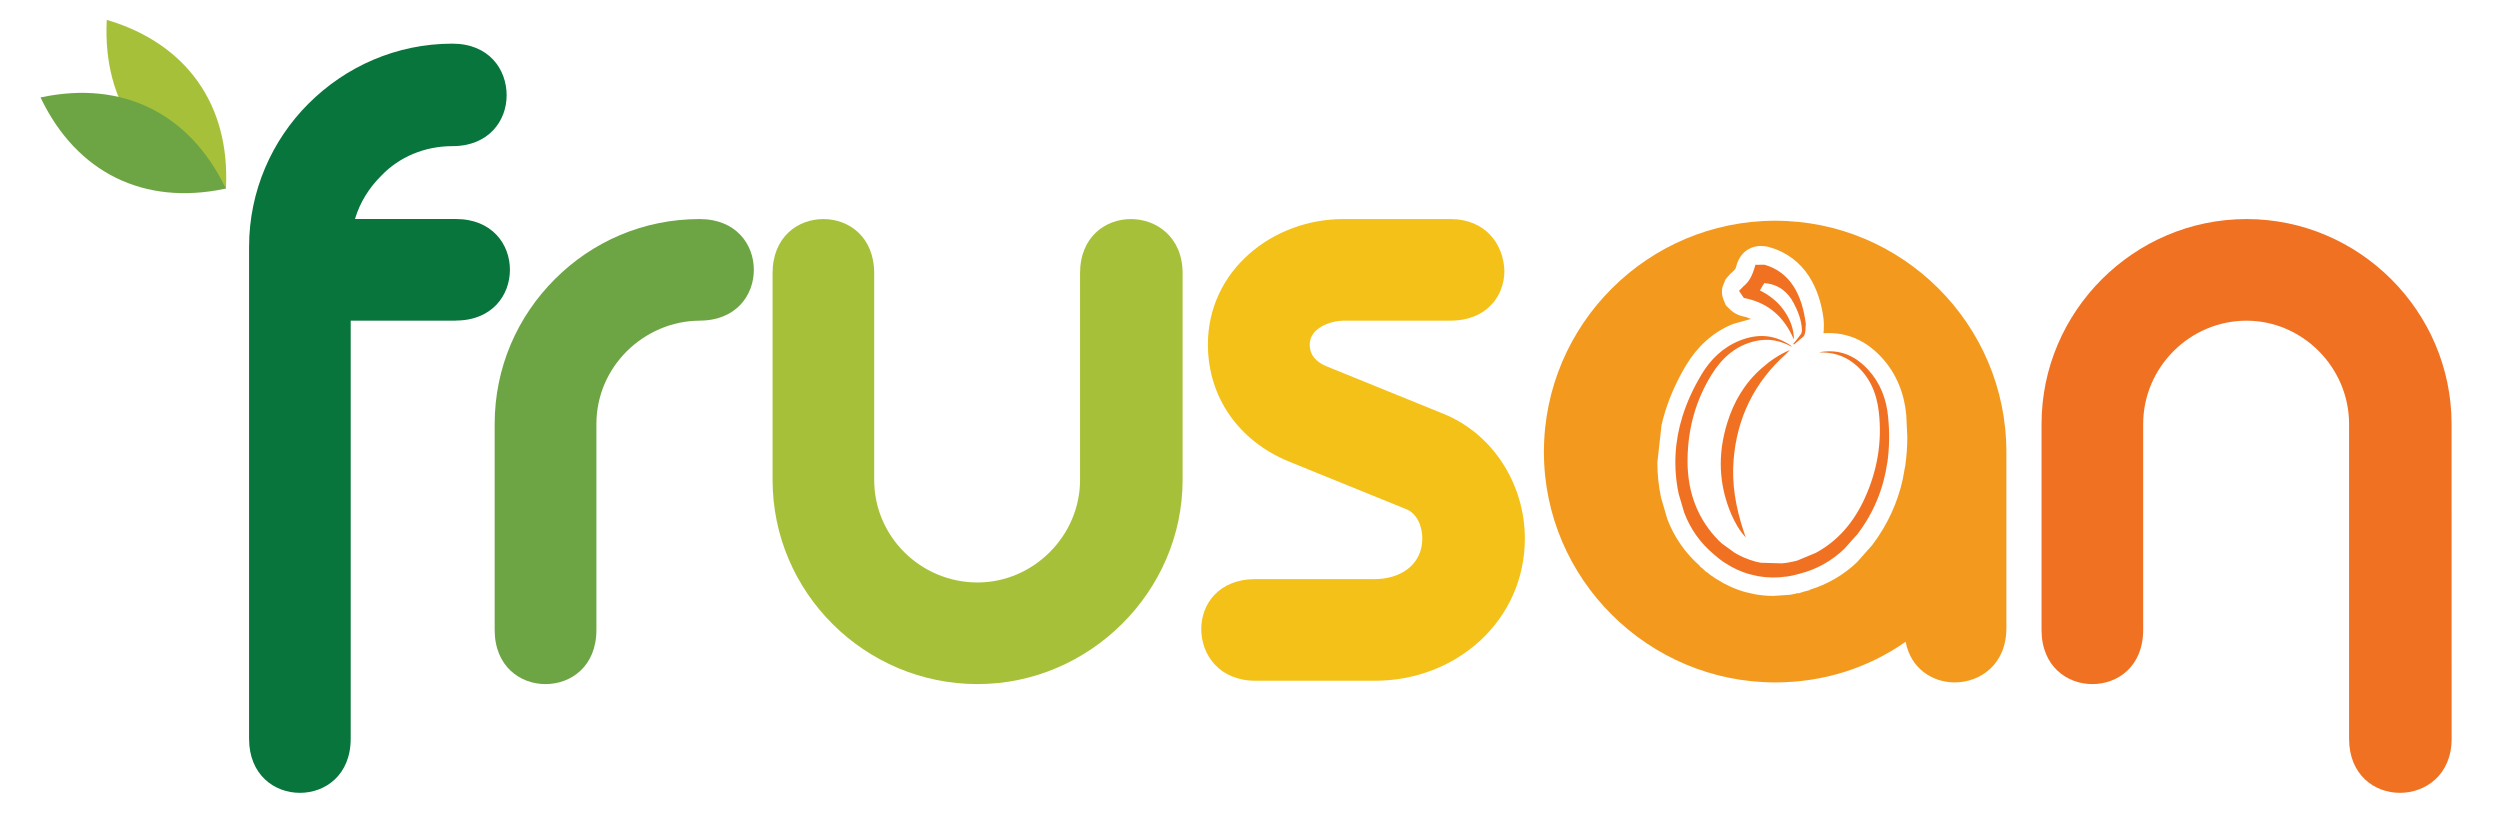
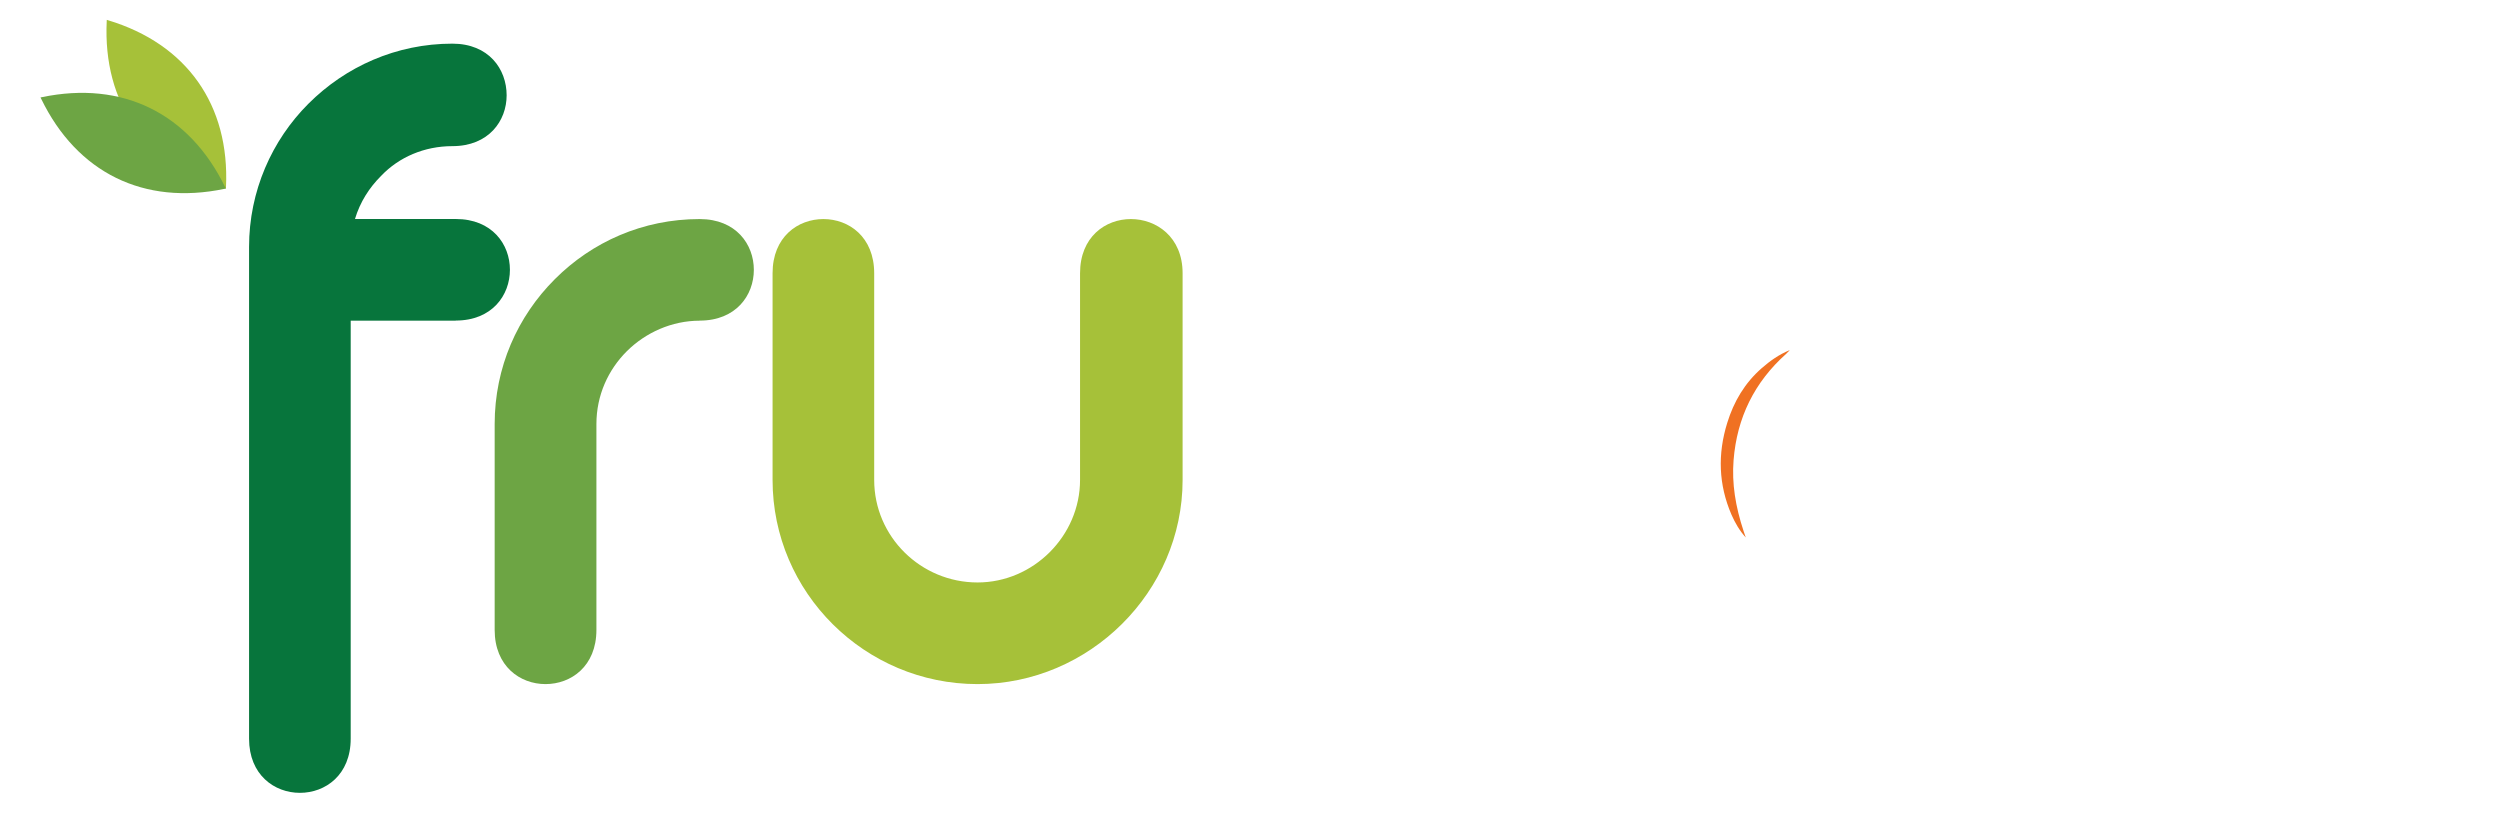
<svg xmlns="http://www.w3.org/2000/svg" width="210" zoomAndPan="magnify" viewBox="0 0 157.5 52.5" height="70" preserveAspectRatio="xMidYMid meet" version="1.0">
  <defs>
    <clipPath id="7b552d6393">
      <path d="M 15.555 2.699 L 32.266 2.699 L 32.266 50 L 15.555 50 Z M 15.555 2.699 " clip-rule="nonzero" />
    </clipPath>
    <clipPath id="9943c7a6f0">
      <path d="M 28.711 20.203 L 22.094 20.203 L 22.094 46.535 C 22.094 48.828 20.496 49.949 18.895 49.949 C 17.293 49.949 15.691 48.824 15.691 46.535 L 15.691 15.559 C 15.691 12.039 17.129 8.836 19.426 6.539 C 21.773 4.191 24.973 2.75 28.5 2.75 C 30.793 2.75 31.918 4.352 31.918 6.004 C 31.918 7.605 30.797 9.207 28.5 9.207 C 26.738 9.207 25.137 9.898 24.016 11.074 C 23.266 11.82 22.684 12.727 22.363 13.797 L 28.711 13.797 C 31.008 13.797 32.125 15.395 32.125 16.996 C 32.125 18.598 31.004 20.195 28.711 20.195 " clip-rule="nonzero" />
    </clipPath>
    <clipPath id="01ac5d3108">
      <path d="M 31.027 13.633 L 47.531 13.633 L 47.531 43.133 L 31.027 43.133 Z M 31.027 13.633 " clip-rule="nonzero" />
    </clipPath>
    <clipPath id="062f31a6c0">
      <path d="M 44.086 20.203 C 42.324 20.203 40.672 20.953 39.492 22.125 C 38.316 23.297 37.574 24.902 37.574 26.715 L 37.574 39.684 C 37.574 41.98 35.973 43.098 34.367 43.098 C 32.766 43.098 31.164 41.977 31.164 39.684 L 31.164 26.715 C 31.164 23.141 32.605 19.938 34.953 17.59 C 37.301 15.238 40.504 13.801 44.078 13.801 C 46.375 13.801 47.492 15.398 47.492 17 C 47.492 18.602 46.371 20.199 44.078 20.199 " clip-rule="nonzero" />
    </clipPath>
    <clipPath id="29ef87e35a">
      <path d="M 48.562 13.633 L 74.555 13.633 L 74.555 43.133 L 48.562 43.133 Z M 48.562 13.633 " clip-rule="nonzero" />
    </clipPath>
    <clipPath id="05cde5c087">
      <path d="M 74.504 30.238 C 74.504 37.277 68.633 43.098 61.586 43.098 C 54.488 43.098 48.672 37.336 48.672 30.238 L 48.672 17.215 C 48.672 14.918 50.27 13.801 51.875 13.801 C 53.48 13.801 55.074 14.922 55.074 17.215 L 55.074 30.238 C 55.074 33.812 58.012 36.695 61.586 36.695 C 65.105 36.695 68.043 33.758 68.043 30.238 L 68.043 17.215 C 68.043 14.918 69.645 13.801 71.246 13.801 C 72.844 13.801 74.504 14.922 74.504 17.215 Z M 74.504 30.238 " clip-rule="nonzero" />
    </clipPath>
    <clipPath id="a4d6313377">
      <path d="M 75.586 13.633 L 96.215 13.633 L 96.215 42.93 L 75.586 42.93 Z M 75.586 13.633 " clip-rule="nonzero" />
    </clipPath>
    <clipPath id="fbd1a198ca">
      <path d="M 86.621 42.887 L 79.094 42.887 C 76.852 42.887 75.68 41.285 75.68 39.633 C 75.68 38.031 76.801 36.484 79.094 36.484 L 86.617 36.484 C 88.164 36.484 89.605 35.629 89.605 33.922 C 89.605 33.172 89.285 32.32 88.535 32.055 L 81.168 29.062 C 78.078 27.785 76.098 25.062 76.098 21.699 C 76.098 17.055 80.152 13.801 84.637 13.801 L 91.363 13.801 C 93.605 13.801 94.723 15.398 94.777 17.059 C 94.777 18.656 93.652 20.203 91.363 20.203 L 84.645 20.203 C 83.789 20.203 82.512 20.684 82.512 21.699 C 82.512 22.391 82.938 22.82 83.582 23.082 L 90.945 26.074 C 94.098 27.352 96.066 30.559 96.066 33.918 C 96.066 39.098 91.746 42.887 86.625 42.887 " clip-rule="nonzero" />
    </clipPath>
    <clipPath id="1b12e39a53">
-       <path d="M 128.605 13.633 L 154.598 13.633 L 154.598 50 L 128.605 50 Z M 128.605 13.633 " clip-rule="nonzero" />
-     </clipPath>
+       </clipPath>
    <clipPath id="2951a7f450">
      <path d="M 154.453 46.535 C 154.453 48.828 152.801 49.949 151.195 49.949 C 149.59 49.949 147.992 48.824 147.992 46.535 L 147.992 26.715 C 147.992 23.141 145.055 20.203 141.531 20.203 C 137.957 20.203 135.02 23.141 135.02 26.715 L 135.02 39.684 C 135.02 41.98 133.422 43.098 131.82 43.098 C 130.223 43.098 128.617 41.98 128.617 39.684 L 128.617 26.715 C 128.617 19.617 134.434 13.801 141.531 13.801 C 148.633 13.801 154.449 19.617 154.449 26.715 Z M 154.453 46.535 " clip-rule="nonzero" />
    </clipPath>
    <clipPath id="5d218d536a">
      <path d="M 6.684 1.051 L 14.316 1.051 L 14.316 11.984 L 6.684 11.984 Z M 6.684 1.051 " clip-rule="nonzero" />
    </clipPath>
    <clipPath id="7037cfdff5">
      <path d="M 6.727 1.25 L 6.723 1.34 C 6.477 6.516 9.184 10.352 14.145 11.852 L 14.234 11.879 L 14.238 11.789 C 14.48 6.613 11.773 2.777 6.812 1.277 Z M 6.727 1.25 " clip-rule="nonzero" />
    </clipPath>
    <clipPath id="df797a7586">
      <path d="M 2.352 5.793 L 14.316 5.793 L 14.316 12.191 L 2.352 12.191 Z M 2.352 5.793 " clip-rule="nonzero" />
    </clipPath>
    <clipPath id="fbdd2c0652">
      <path d="M 2.551 6.141 L 2.594 6.223 C 4.852 10.883 9.066 12.957 14.141 11.898 L 14.23 11.879 L 14.188 11.797 C 11.926 7.137 7.715 5.062 2.641 6.121 Z M 2.551 6.141 " clip-rule="nonzero" />
    </clipPath>
    <clipPath id="1866d69085">
      <path d="M 109.418 16.523 L 113.957 16.523 L 113.957 21.887 L 109.418 21.887 Z M 109.418 16.523 " clip-rule="nonzero" />
    </clipPath>
    <clipPath id="77776f2943">
-       <path d="M 110.008 18.801 C 111.457 19.117 112.406 20.004 112.988 21.332 L 113.016 21.383 C 113.016 20.727 112.781 20.121 112.395 19.566 C 112.008 19.012 111.484 18.602 110.871 18.293 L 111.148 17.836 C 112.027 17.902 112.617 18.371 112.996 19.082 C 113.281 19.625 113.504 20.188 113.523 20.809 L 113.488 21.008 C 113.289 21.285 113.129 21.477 112.973 21.668 L 113.02 21.707 L 113.598 21.215 C 113.598 21.215 113.707 21.172 113.742 20.812 L 113.766 20.398 C 113.531 18.586 112.801 17.141 111.156 16.676 L 110.59 16.684 C 110.383 17.441 110.164 17.773 109.836 18.039 L 109.559 18.324 L 109.863 18.773 " clip-rule="nonzero" />
-     </clipPath>
+       </clipPath>
    <clipPath id="bb5d068513">
      <path d="M 108.387 22 L 112.926 22 L 112.926 34 L 108.387 34 Z M 108.387 22 " clip-rule="nonzero" />
    </clipPath>
    <clipPath id="11fe2bbcd9">
      <path d="M 112.734 22.094 L 112.723 22.07 C 112.078 22.336 111.516 22.734 110.992 23.191 C 109.922 24.125 109.23 25.297 108.816 26.641 C 108.207 28.605 108.266 30.527 109.082 32.422 C 109.309 32.941 109.594 33.434 109.984 33.863 L 109.852 33.477 C 109.328 31.891 109.102 30.461 109.215 28.996 C 109.426 26.316 110.527 24.078 112.531 22.289 L 112.664 22.152 " clip-rule="nonzero" />
    </clipPath>
    <clipPath id="0d5d2fcec6">
-       <path d="M 105.5 21.062 L 119.113 21.062 L 119.113 36.531 L 105.5 36.531 Z M 105.5 21.062 " clip-rule="nonzero" />
-     </clipPath>
+       </clipPath>
    <clipPath id="54db30e7d1">
      <path d="M 118.902 29.156 C 119.035 28.211 119.051 27.242 118.949 26.246 C 118.844 25.137 118.461 24.125 117.688 23.285 C 116.898 22.43 115.949 21.996 114.762 22.168 L 114.605 22.207 C 115.371 22.176 116.133 22.371 116.785 22.887 C 117.766 23.66 118.223 24.727 118.363 25.93 C 118.586 27.836 118.27 29.664 117.473 31.402 C 116.809 32.859 115.82 34.062 114.391 34.832 L 113.227 35.316 C 112.914 35.398 112.59 35.465 112.254 35.492 L 110.93 35.453 C 110.855 35.441 110.781 35.422 110.707 35.406 L 110.562 35.371 C 110.086 35.234 109.68 35.062 109.277 34.82 L 108.477 34.242 C 108.18 33.973 107.895 33.66 107.637 33.305 C 106.668 31.992 106.289 30.488 106.316 28.883 C 106.344 26.977 106.84 25.184 107.855 23.562 C 108.5 22.531 109.367 21.762 110.586 21.488 C 111.398 21.301 112.168 21.445 112.902 21.859 L 112.789 21.746 C 111.727 21.043 110.684 21.027 109.602 21.457 C 108.543 21.883 107.766 22.637 107.195 23.594 C 106.68 24.453 106.273 25.336 105.992 26.242 C 105.512 27.789 105.402 29.406 105.754 31.102 L 106.105 32.297 C 106.5 33.34 107.133 34.23 108.004 34.949 L 108.289 35.188 L 108.578 35.402 L 108.688 35.469 C 109.168 35.785 109.664 36.02 110.199 36.168 L 110.742 36.297 C 111.395 36.406 111.941 36.406 112.488 36.328 L 112.531 36.328 L 112.723 36.297 C 112.992 36.246 113.168 36.199 113.348 36.152 C 114.445 35.875 115.402 35.34 116.203 34.566 L 117.031 33.637 C 118.074 32.258 118.668 30.746 118.898 29.148 " clip-rule="nonzero" />
    </clipPath>
    <clipPath id="de9b14d6c2">
      <path d="M 97.246 13.84 L 126.543 13.84 L 126.543 43 L 97.246 43 Z M 97.246 13.84 " clip-rule="nonzero" />
    </clipPath>
    <clipPath id="84c04d39d3">
-       <path d="M 120.035 29.32 L 120.027 29.363 L 120.023 29.371 L 119.871 30.207 C 119.547 31.664 118.918 33.062 117.949 34.34 L 117.004 35.406 C 116.152 36.227 115.129 36.812 114 37.16 L 114.008 37.18 L 113.656 37.27 L 113.277 37.391 L 113.277 37.359 L 113.121 37.402 L 113 37.426 L 112.863 37.457 L 112.699 37.477 L 112.691 37.477 L 112.629 37.48 L 112.574 37.484 L 111.703 37.543 C 111.363 37.543 111.02 37.512 110.676 37.457 L 110.652 37.457 L 110.531 37.43 L 110.332 37.387 L 110.168 37.348 L 109.969 37.305 C 109.266 37.105 108.684 36.832 108.156 36.488 L 108.117 36.465 L 108.109 36.461 L 108.051 36.426 L 108.047 36.426 L 107.809 36.258 L 107.789 36.246 L 107.766 36.23 L 107.758 36.227 L 107.578 36.078 L 107.473 36.016 L 107.273 35.828 L 107.086 35.676 L 107.098 35.66 C 106.176 34.848 105.477 33.852 105.043 32.707 L 104.645 31.344 C 104.488 30.598 104.414 29.863 104.414 29.137 L 104.676 26.785 C 104.742 26.488 104.82 26.203 104.91 25.914 C 105.223 24.91 105.668 23.941 106.223 23.012 C 106.891 21.891 107.875 20.93 109.191 20.406 L 110.312 20.094 L 109.992 19.973 L 109.766 19.922 C 109.453 19.848 109.234 19.703 109.07 19.566 L 109.062 19.562 L 108.734 19.242 C 108.52 18.789 108.48 18.578 108.48 18.383 L 108.496 18.176 L 108.52 18.078 L 108.52 18.074 L 108.703 17.609 L 108.812 17.473 L 109.031 17.234 L 109.125 17.156 L 109.332 16.938 L 109.395 16.734 C 109.461 16.492 109.582 16.207 109.832 15.949 L 109.832 15.945 C 110.094 15.68 110.449 15.531 110.781 15.504 L 110.789 15.504 L 110.887 15.496 L 111.227 15.516 L 111.363 15.543 L 111.477 15.574 C 112.562 15.871 113.41 16.551 113.949 17.379 C 114.488 18.207 114.762 19.145 114.883 20.082 L 114.883 20.086 L 114.902 20.383 L 114.902 20.547 L 114.895 20.812 L 114.883 20.941 L 114.875 20.988 L 115.133 20.984 C 115.578 20.984 115.887 21.02 116.184 21.09 C 117.121 21.297 117.91 21.832 118.535 22.512 C 119.5 23.551 119.977 24.84 120.094 26.141 L 120.16 27.523 C 120.16 28.125 120.117 28.727 120.035 29.32 M 111.836 13.906 C 103.832 13.906 97.266 20.418 97.266 28.477 C 97.266 36.48 103.832 42.992 111.836 42.992 C 114.879 42.992 117.703 42.082 120.055 40.43 C 120.375 42.137 121.762 42.992 123.145 42.992 C 124.746 42.992 126.402 41.867 126.402 39.578 L 126.402 28.477 C 126.402 20.418 119.84 13.906 111.836 13.906 " clip-rule="nonzero" />
-     </clipPath>
+       </clipPath>
  </defs>
  <g clip-path="url(#7b552d6393)">
    <g clip-path="url(#9943c7a6f0)">
      <path fill="#07753c" d="M 0.496 -0.805 L 156.453 -0.805 L 156.453 52.004 L 0.496 52.004 Z M 0.496 -0.805 " fill-opacity="1" fill-rule="nonzero" />
    </g>
  </g>
  <g clip-path="url(#01ac5d3108)">
    <g clip-path="url(#062f31a6c0)">
      <path fill="#6da544" d="M 0.496 -0.805 L 156.453 -0.805 L 156.453 52.004 L 0.496 52.004 Z M 0.496 -0.805 " fill-opacity="1" fill-rule="nonzero" />
    </g>
  </g>
  <g clip-path="url(#29ef87e35a)">
    <g clip-path="url(#05cde5c087)">
      <path fill="#a6c139" d="M 0.496 -0.805 L 156.453 -0.805 L 156.453 52.004 L 0.496 52.004 Z M 0.496 -0.805 " fill-opacity="1" fill-rule="nonzero" />
    </g>
  </g>
  <g clip-path="url(#a4d6313377)">
    <g clip-path="url(#fbd1a198ca)">
-       <path fill="#f3c117" d="M 0.496 -0.805 L 156.453 -0.805 L 156.453 52.004 L 0.496 52.004 Z M 0.496 -0.805 " fill-opacity="1" fill-rule="nonzero" />
-     </g>
+       </g>
  </g>
  <g clip-path="url(#1b12e39a53)">
    <g clip-path="url(#2951a7f450)">
      <path fill="#f07122" d="M 0.496 -0.805 L 156.453 -0.805 L 156.453 52.004 L 0.496 52.004 Z M 0.496 -0.805 " fill-opacity="1" fill-rule="nonzero" />
    </g>
  </g>
  <g clip-path="url(#5d218d536a)">
    <g clip-path="url(#7037cfdff5)">
      <path fill="#a6c139" d="M 0.496 -0.805 L 156.453 -0.805 L 156.453 52.004 L 0.496 52.004 Z M 0.496 -0.805 " fill-opacity="1" fill-rule="nonzero" />
    </g>
  </g>
  <g clip-path="url(#df797a7586)">
    <g clip-path="url(#fbdd2c0652)">
      <path fill="#6da544" d="M 0.496 -0.805 L 156.453 -0.805 L 156.453 52.004 L 0.496 52.004 Z M 0.496 -0.805 " fill-opacity="1" fill-rule="nonzero" />
    </g>
  </g>
  <g clip-path="url(#1866d69085)">
    <g clip-path="url(#77776f2943)">
      <path fill="#f07122" d="M 0.496 -0.805 L 156.453 -0.805 L 156.453 52.004 L 0.496 52.004 Z M 0.496 -0.805 " fill-opacity="1" fill-rule="nonzero" />
    </g>
  </g>
  <g clip-path="url(#bb5d068513)">
    <g clip-path="url(#11fe2bbcd9)">
      <path fill="#f07122" d="M 0.496 -0.805 L 156.453 -0.805 L 156.453 52.004 L 0.496 52.004 Z M 0.496 -0.805 " fill-opacity="1" fill-rule="nonzero" />
    </g>
  </g>
  <g clip-path="url(#0d5d2fcec6)">
    <g clip-path="url(#54db30e7d1)">
      <path fill="#f07122" d="M 0.496 -0.805 L 156.453 -0.805 L 156.453 52.004 L 0.496 52.004 Z M 0.496 -0.805 " fill-opacity="1" fill-rule="nonzero" />
    </g>
  </g>
  <g clip-path="url(#de9b14d6c2)">
    <g clip-path="url(#84c04d39d3)">
      <path fill="#f39a1e" d="M 0.496 -0.805 L 156.453 -0.805 L 156.453 52.004 L 0.496 52.004 Z M 0.496 -0.805 " fill-opacity="1" fill-rule="nonzero" />
    </g>
  </g>
</svg>